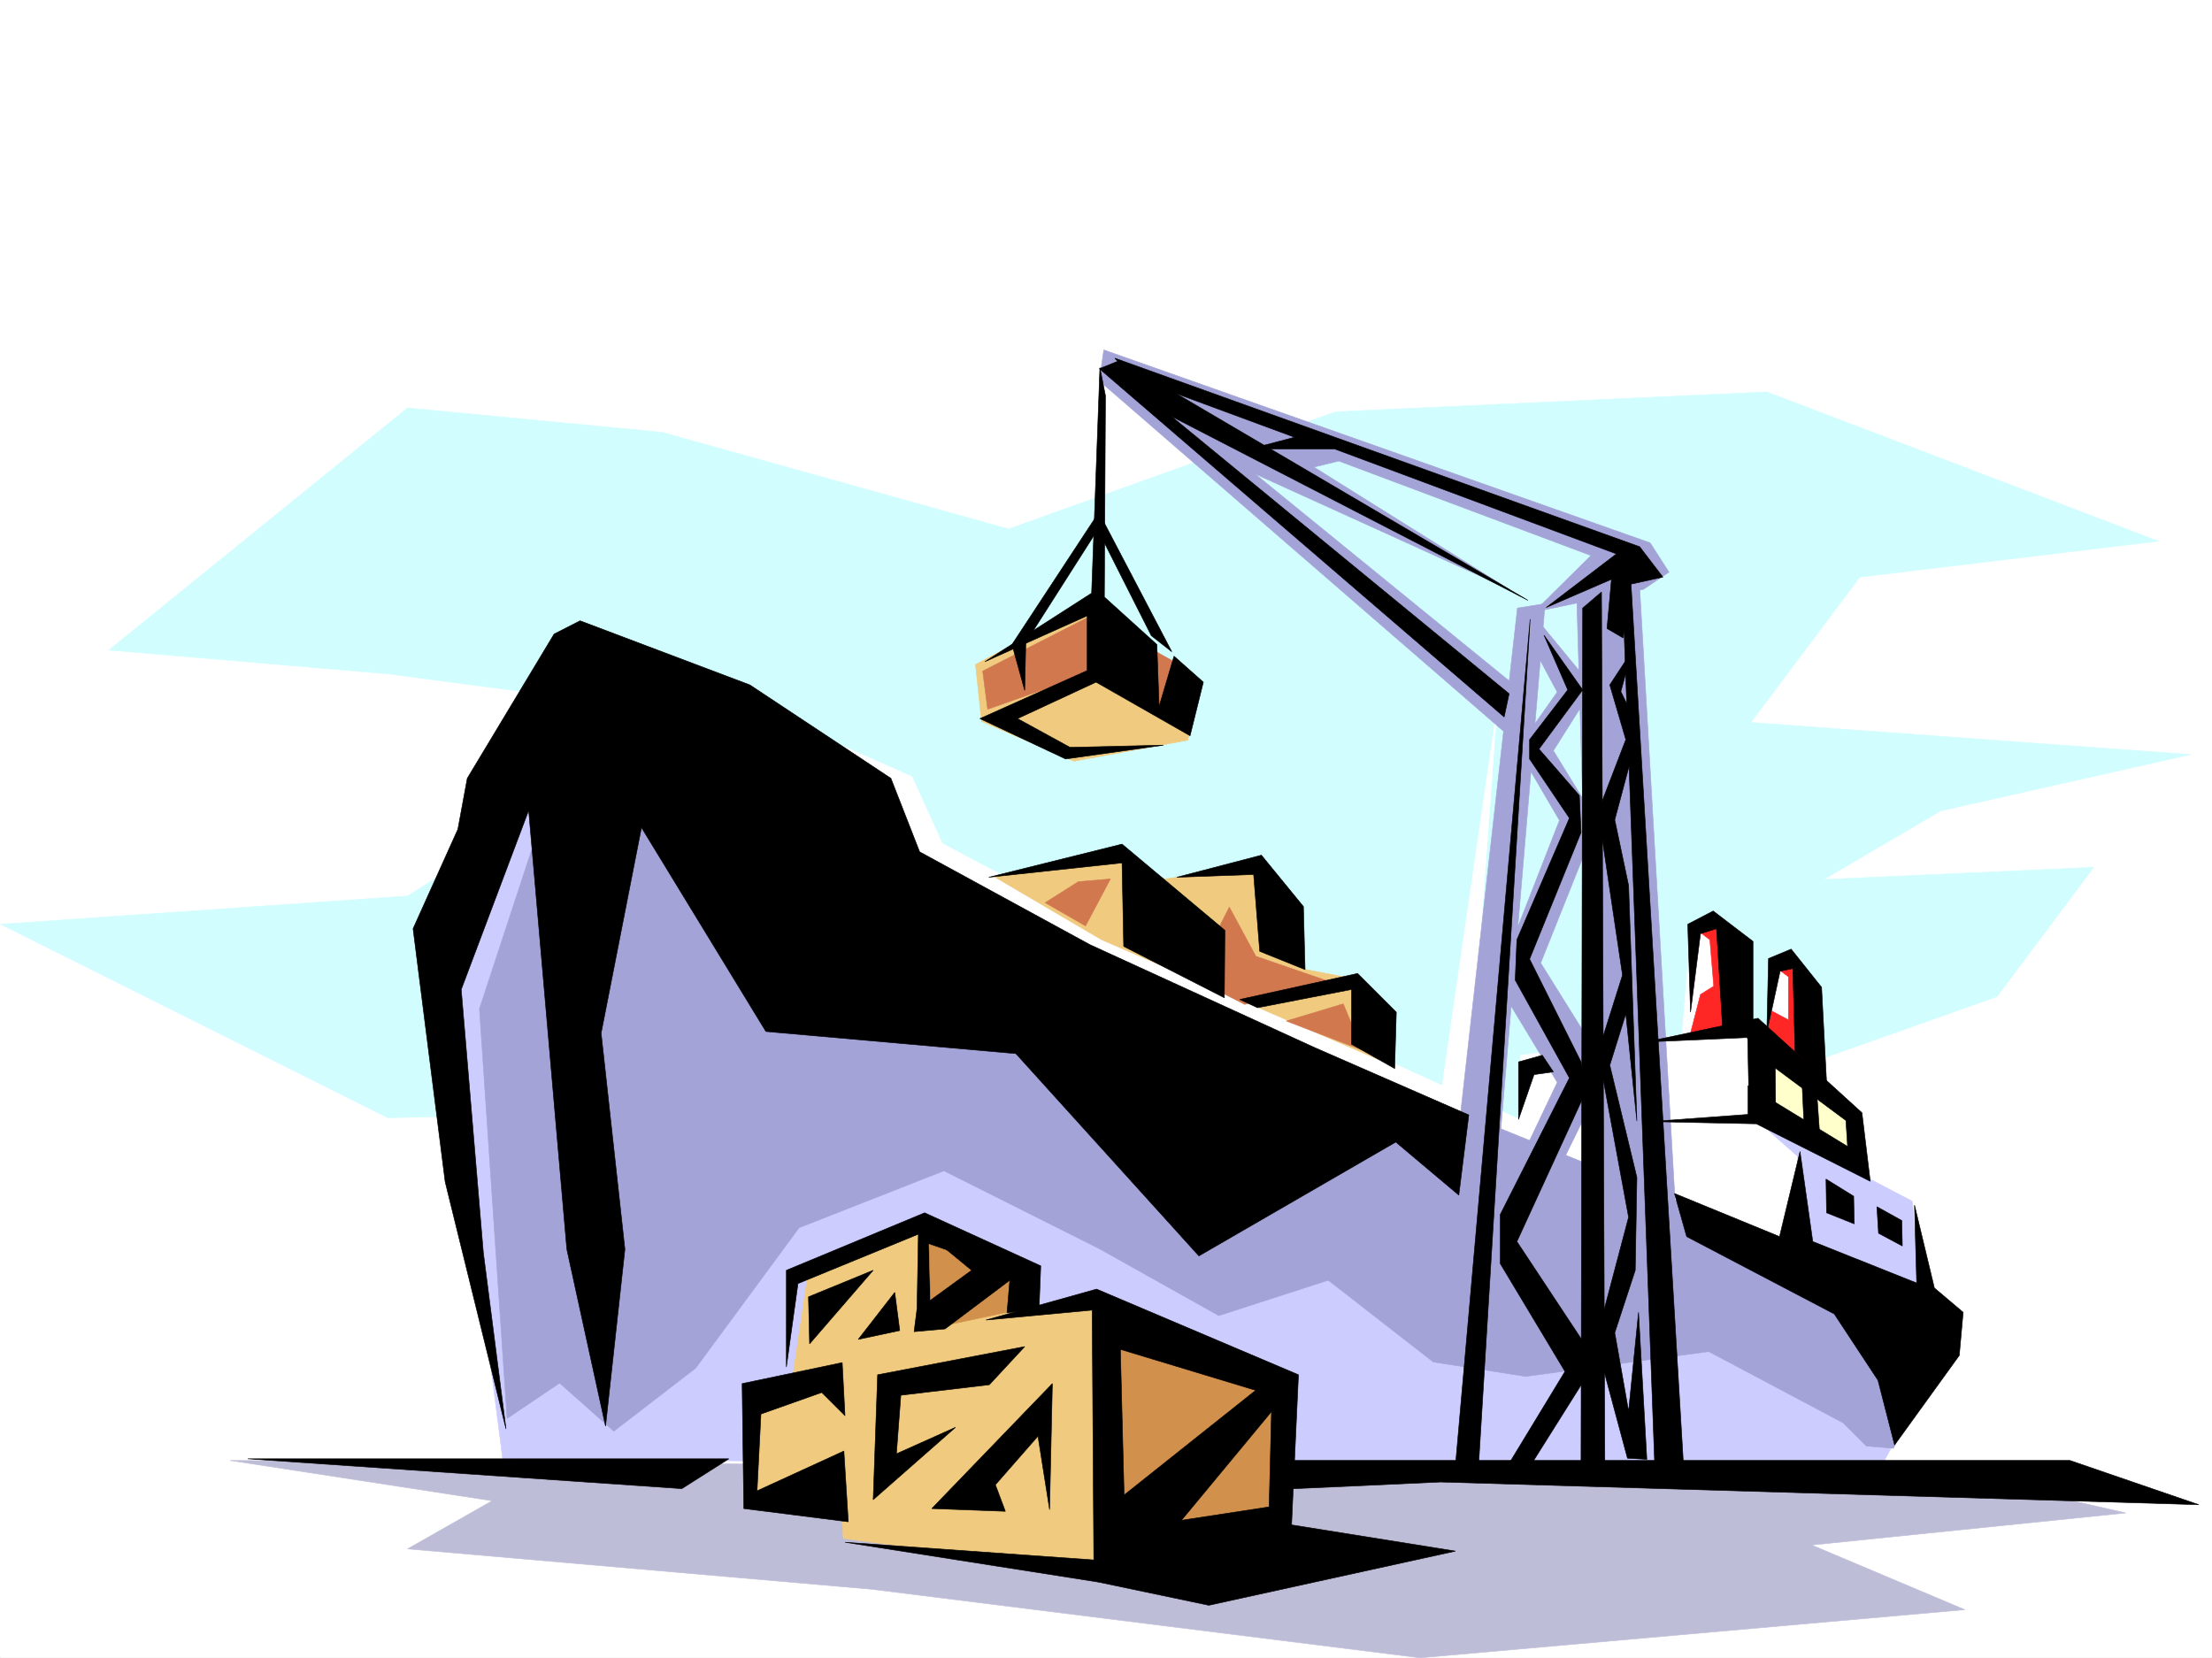
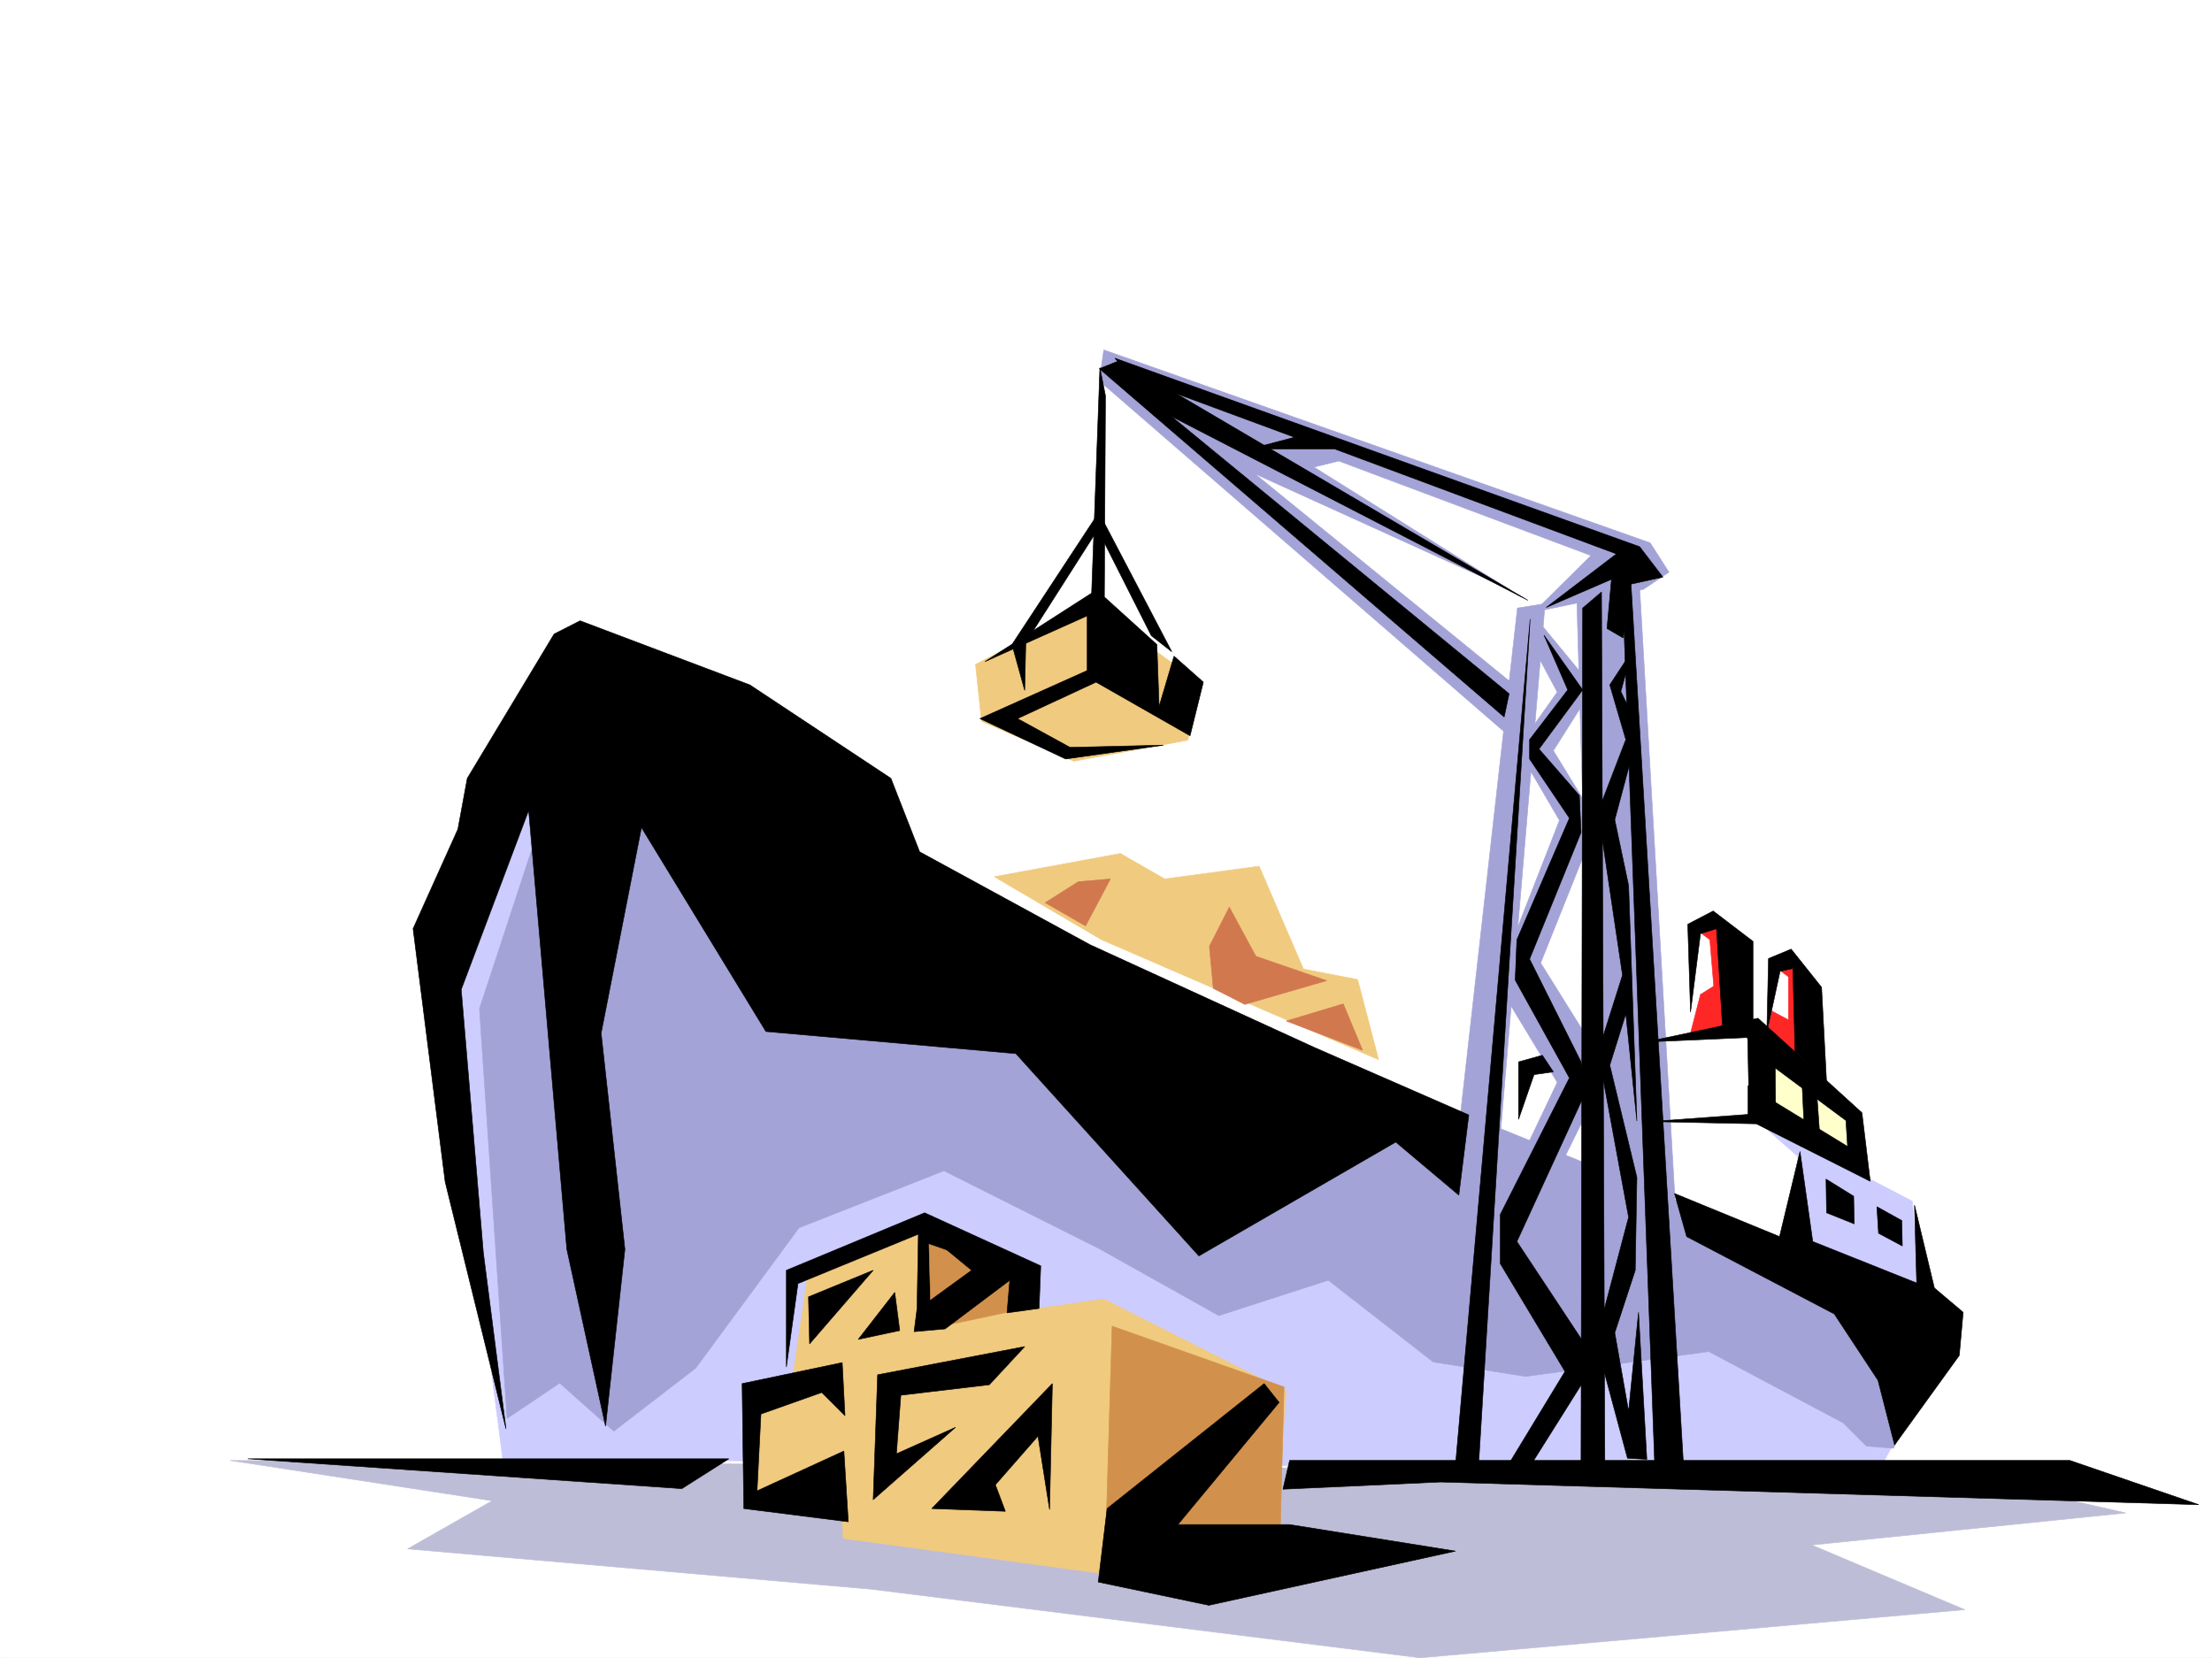
<svg xmlns="http://www.w3.org/2000/svg" width="2997.016" height="2246.667">
  <rect width="100%" height="100%" fill="#333333" stroke="none" />
  <defs>
    <clipPath id="a">
      <path d="M0 0h2997v2244.137H0Zm0 0" />
    </clipPath>
  </defs>
  <path fill="#fff" d="M0 2246.297h2997.016V0H0Zm0 0" />
  <g clip-path="url(#a)" transform="translate(0 2.16)">
    <path fill="#fff" fill-rule="evenodd" stroke="#fff" stroke-linecap="square" stroke-linejoin="bevel" stroke-miterlimit="10" stroke-width=".743" d="M.742 2244.137h2995.531V-2.16H.743Zm0 0" />
  </g>
-   <path fill="#d1fdff" fill-rule="evenodd" stroke="#d1fdff" stroke-linecap="square" stroke-linejoin="bevel" stroke-miterlimit="10" stroke-width=".743" d="m525.23 1514.5 524.489-11.223 661.57-169.3-98.883 185.761 442.809-5.238 388.105-71.164 262.242-92.86 131.102-175.285-365.621 16.5 158.082-92.902 338.684-76.402-595.692-43.442 147.606-196.984 404.605-48.68-530.469-202.226-584.43 26.941-442.804 158.824-469.75-131.101-344.664-32.961L147.6 880.844l377.63 32.218 415.085 54.665-388.105 246.406L.742 1252.336Zm0 0" />
-   <path fill="#fff" fill-rule="evenodd" stroke="#fff" stroke-linecap="square" stroke-linejoin="bevel" stroke-miterlimit="10" stroke-width=".743" d="m1044.477 967.727 191.042 84.648 41.211 90.637 257.008 136.3 420.324 191.747 74.172-511.582-38.199 525.074 68.149 32.215 2.27-86.918 218.765-27.684 11.258-142.324 29.953-13.488 51.687 145.296 24.75 16.5 5.242-101.113 16.5-5.984 147.602 513.816-188.07 122.813-1162.09-505.563zm0 0" />
  <path fill="#bdbdd7" fill-rule="evenodd" stroke="#bdbdd7" stroke-linecap="square" stroke-linejoin="bevel" stroke-miterlimit="10" stroke-width=".743" d="m311.707 1978.89 2328.676 16.462 239.762 54.699-425.602 43.441 207.543 87.625-738.016 65.18-743.25-92.902-628.61-54.664 114.642-65.18zm0 0" />
  <path fill="#ff2626" fill-rule="evenodd" stroke="#ff2626" stroke-linecap="square" stroke-linejoin="bevel" stroke-miterlimit="10" stroke-width=".743" d="m2316.676 1273.332-18.73-14.234 29.991-4.496 20.215 138.57-58.418 9.734 14.235-55.441 17.984-11.223zm88.445 36.676 35.188-6.727 26.98 173.762-74.172-72.648 7.504-34.45 22.485 11.965v-58.414zm0 0" />
  <path fill="#ffc" fill-rule="evenodd" stroke="#ffc" stroke-linecap="square" stroke-linejoin="bevel" stroke-miterlimit="10" stroke-width=".743" d="m2389.363 1424.61 3.754 82.421 126.606 71.125-3.715-61.39zm0 0" />
  <path fill="#ccf" fill-rule="evenodd" stroke="#ccf" stroke-linecap="square" stroke-linejoin="bevel" stroke-miterlimit="10" stroke-width=".743" d="m2438.824 1677.781-3.012-110.847-56.93-50.168 212.04 110.851 12.004 140.797zM726.79 1017.148l-134.11 273.387 88.402 686.125 1864.133 16.461 51.691-93.644zm0 0" />
  <path fill="#a3a3d7" fill-rule="evenodd" stroke="#a3a3d7" stroke-linecap="square" stroke-linejoin="bevel" stroke-miterlimit="10" stroke-width=".743" d="m2081.41 838.148 77.184 93.606-53.957 85.394 59.195 96.614-76.398 191.004 90.632 145.336-96.656 196.242-28.465-59.938 56.969-119.844-82.422-136.3 85.395-218.727-56.93-97.36 53.957-76.402-39.727-74.171zm0 0" />
  <path fill="#a3a3d7" fill-rule="evenodd" stroke="#a3a3d7" stroke-linecap="square" stroke-linejoin="bevel" stroke-miterlimit="10" stroke-width=".743" d="m1495.496 474.125 740.281 261.426 25.454 39.683-34.446 23.227-148.347 30.695 77.183-76.402-341.695-128.094-33.703 8.25 264.472 165.55-344.629-156.554 355.891 289.848-14.234 62.95-552.207-478.622zm0 0" />
  <path fill="#a3a3d7" fill-rule="evenodd" stroke="#a3a3d7" stroke-linecap="square" stroke-linejoin="bevel" stroke-miterlimit="10" stroke-width=".743" d="m752.246 1054.605-102.64 312.332 37.46 555.024 71.16-47.938 73.43 65.18 110.887-85.394 140.137-190.262 196.28-77.14 210.556 105.605 161.832 90.636 148.347-47.937 142.364 110.848 125.12 19.472 248.009-33.703 182.09 96.613 31.437 31.477 36.715 3.012 56.968-119.844-116.91-96.652-236.008-119.844-50.945-882.328-82.426 56.93 22.485 779.73-125.121-50.945 59.941-711.543-37.457 5.98-85.434 759.48L911.852 1031.38zm0 0" />
  <path fill="#f0ca7f" fill-rule="evenodd" stroke="#f0ca7f" stroke-linecap="square" stroke-linejoin="bevel" stroke-miterlimit="10" stroke-width=".743" d="m1347.152 1187.938 170.828-31.477 59.938 34.484 128.133-17.242 59.941 139.313 73.43 14.234 28.465 108.621-375.364-162.539zM1321.7 900.316l8.21 77.145 125.156 53.918 154.329-28.465 17.242-76.398-148.344-108.582Zm421.066 984.93-247.27-125.082-99.625 14.234-3.012-53.921-142.363-65.922-156.594 77.144-20.215 136.344-59.199 28.465 5.239 137.043 119.882 5.281 3.012 45.668 375.36 50.945 210.55-53.957zm0 0" />
  <path fill-rule="evenodd" stroke="#000" stroke-linecap="square" stroke-linejoin="bevel" stroke-miterlimit="10" stroke-width=".743" d="m685.578 1936.191-82.422-334.812-43.48-343.023 60.722-134.817 12.707-68.933 117.653-195.5 35.191-17.946 230.024 86.879 191.082 126.566L1246 1154.23l230.77 125.825 304.195 139.316 209.07 91.375-13.492 108.621-85.434-71.906-266.738 154.289-247.973-274.129-338.683-29.953-168.602-276.399-54.66 278.63 32.219 292.859-26.238 239.683-52.43-239.683-51.73-594.711-91.38 242.691 29.954 356.516zm1286.469 48.68 101.152-1145.98-69.676 1143.011ZM1517.238 488.36l-27.722 11.222 548.453 471.898 6.726-31.476-457.781-375.984 483.274 249.417zm0 0" />
  <path fill-rule="evenodd" stroke="#000" stroke-linecap="square" stroke-linejoin="bevel" stroke-miterlimit="10" stroke-width=".743" d="m1510.512 485.348 711.031 255.441 31.477 41.172-44.223 9.734-9.734 72.649-21.739-12.707 6.02-66.664-88.446 38.199 95.172-72.649L1807.945 608.2h-113.898l59.941-15.715-221.035-81.644zm581.418 375.281 52.43 74.137-59.196 80.152 54.7 62.914 2.269 50.164-69.715 171.531 69.715 139.313 5.98 41.21-92.898 202.227 89.144 134.817v56.187l-69.675 110.848h-30.73l76.44-125.824-87.664-146.078v-66.665l93.645-184.98-73.43-132.59 2.27-54.66 71.16-164.809-53.957-80.113v-26.238l51.73-67.406zm0 0" />
  <path fill-rule="evenodd" stroke="#000" stroke-linecap="square" stroke-linejoin="bevel" stroke-miterlimit="10" stroke-width=".743" d="m2144.36 823.914 25.495-21.738 4.496 1177.457-32.218 2.27zm0 0" />
  <path fill-rule="evenodd" stroke="#000" stroke-linecap="square" stroke-linejoin="bevel" stroke-miterlimit="10" stroke-width=".743" d="m2211.066 882.332-29.988 45.707 21.738 74.133-37.457 97.36 32.961 221.734-32.96 104.125 41.21 223.925-38.984 147.563v39.687l37.457 139.313 26.238 1.527-11.261-199.254-13.45 134.075-18.77-106.356 27.762-84.648 2.231-125.825-36.715-152.062 21.738-69.637 14.977 145.297-11.223-319.094-18.77-89.109 23.266-86.883-4.496-65.18-10.52-21.699zm79.411 489.102-3.754-119.098 34.449-17.95 53.957 41.173v115.347l-41.211 2.266-8.25-134.816-21.7 6.726zm103.383 27.722 2.265-100.37 30.695-12.747 41.211 51.688 6.766 128.835-42.738-41.953-2.973-112.336-17.242 3.754zm0 0" />
  <path fill-rule="evenodd" stroke="#000" stroke-linecap="square" stroke-linejoin="bevel" stroke-miterlimit="10" stroke-width=".743" d="m2229.793 1411.902 152.101-32.218 140.837 128.09 11.261 92.863-154.367-77.887-143.848-3.012 132.63-9.734v-38.945l134.855 82.382-2.27-35.187-110.886-82.383-23.227-29.992zm0 0" />
  <path fill-rule="evenodd" stroke="#000" stroke-linecap="square" stroke-linejoin="bevel" stroke-miterlimit="10" stroke-width=".743" d="m2367.621 1390.906 2.27 110.848 35.972 9.734-.742-81.64 35.93 27.722 3.754 77.145 20.996 6.766-5.239-74.176zm71.203 169.301-27.722 115.344-142.364-58.414 16.5 58.414 200.036 104.867 59.199 89.852 22.48 87.664 87.664-121.368 5.238-58.414-38.984-32.96-26.937-112.336 2.972 105.609-140.84-56.188zm-349.164-130.359-32.219 8.992v77.926l20.996-60.68 26.2-3.754zm-745.48 295.129-73.43-21.704v81.641l-28.504 2.23 2.27-128.093zm-161.094-3.754-87.66 35.968 1.484 63.657zm35.934 81.64-6.723-51.652-49.461 63.656zm-77.926 43.437-135.598 28.466 2.266 169.304 141.582 17.946-5.98-95.872-117.653 53.958 5.277-104.125 82.383-29.208 31.477 31.438zm247.269-21.698L1189.07 1862.8l-5.984 169.265 111.633-98.101-80.196 35.933 6.024-79.375 119.879-14.23zm37.457 50.164L1262.5 2044.07l99.625 3.715-13.488-35.933 57.71-65.922 15.72 99.625zm772.5-1077.086 10.477-23.969 71.945 1208.191-38.984-2.27zm0 0" />
  <path fill-rule="evenodd" stroke="#000" stroke-linecap="square" stroke-linejoin="bevel" stroke-miterlimit="10" stroke-width=".743" d="m2474.05 1597.625 37.462 23.227.742 37.457-37.457-14.973zm68.934 37.457 2.23 35.973 32.22 17.207-.743-34.45zm-795.722 343.808h1057.187l174.578 59.942-1027.234-30.734-213.524 9.734zm-759.754-2.23H335.672l588.144 40.43zm0 0" />
  <path fill="#d1914c" fill-rule="evenodd" stroke="#d1914c" stroke-linecap="square" stroke-linejoin="bevel" stroke-miterlimit="10" stroke-width=".743" d="m1258.746 1686.031 3.012 113.86 134.113-28.465-6.023-39.727zm248.012 110.848-8.992 301.852 236.75-23.223 5.238-196.246zm0 0" />
  <path fill-rule="evenodd" stroke="#000" stroke-linecap="square" stroke-linejoin="bevel" stroke-miterlimit="10" stroke-width=".743" d="M1065.438 1852.324v-131.101l187.328-77.887 157.336 71.902-2.266 57.672-43.441 5.984 3.754-44.183-87.665 65.922-41.953 3.754 3.715-29.207 74.211-53.957-63.691-52.434-171.614 70.418zm0 0" />
-   <path fill-rule="evenodd" stroke="#000" stroke-linecap="square" stroke-linejoin="bevel" stroke-miterlimit="10" stroke-width=".743" d="m1144.848 2089.738 337.16 23.969-2.23-338.527-143.848 13.449 149.832-41.914 273.504 116.086-9.774 212.707-201.523-7.469 171.57-26.238 3.754-151.278-205.313-62.167 7.508 293.601-37.46 21.7zm0 0" />
  <path fill-rule="evenodd" stroke="#000" stroke-linecap="square" stroke-linejoin="bevel" stroke-miterlimit="10" stroke-width=".743" d="m1712.777 1874.766-212.785 169.304-11.965 99.586 149.832 31.477 334.188-73.39-224.785-35.974h-151.356l137.125-165.507zm0 0" />
-   <path fill="#d1784f" fill-rule="evenodd" stroke="#d1784f" stroke-linecap="square" stroke-linejoin="bevel" stroke-miterlimit="10" stroke-width=".743" d="m1338.16 961-6.726-51.691 146.859-74.914 120.625 66.664-6.766 74.918-116.129-63.696zm0 0" />
  <path fill-rule="evenodd" stroke="#000" stroke-linecap="square" stroke-linejoin="bevel" stroke-miterlimit="10" stroke-width=".743" d="m1490.258 498.094 7.508 38.203-1.489 272.644 71.164 64.395 3.012 83.91 20.215-68.152 39.723 35.191-17.985 72.649-127.386-72.649-106.395 49.422 71.164 38.945 126.645-2.972-132.63 18.73-116.124-54.703 145.336-65.14v-74.172l-138.61 62.167 144.63-92.863zm0 0" />
  <path fill-rule="evenodd" stroke="#000" stroke-linecap="square" stroke-linejoin="bevel" stroke-miterlimit="10" stroke-width=".743" d="m1587.656 883.074-98.883-188.734-117.652 178.996 17.242 62.172 1.485-65.14 97.437-152.806 72.649 143.813zm0 0" />
  <path fill="#d1784f" fill-rule="evenodd" stroke="#d1784f" stroke-linecap="square" stroke-linejoin="bevel" stroke-miterlimit="10" stroke-width=".743" d="m1742.766 1383.438 77.183-23.227 26.195 62.91zm-104.165-101.114 26.981-53.176 35.973 66.626 95.91 32.96-110.887 32.22-42.695-21.7zm-222.515-59.199 44.965-28.465 43.437-3.715-33.703 63.657zm0 0" />
-   <path fill-rule="evenodd" stroke="#000" stroke-linecap="square" stroke-linejoin="bevel" stroke-miterlimit="10" stroke-width=".743" d="m1594.418 1188.68 114.644-29.95 56.93 69.637 2.227 85.395-61.426-24.711-8.25-104.125zm85.395 165.55 159.609-35.23 52.43 52.434-2.227 76.402-58.453-32.965v-74.133l-127.352 24.711zm-340.129-165.55 180.562-44.926 139.352 116.832-.742 91.375-136.38-69.637-2.23-113.117zm0 0" />
</svg>